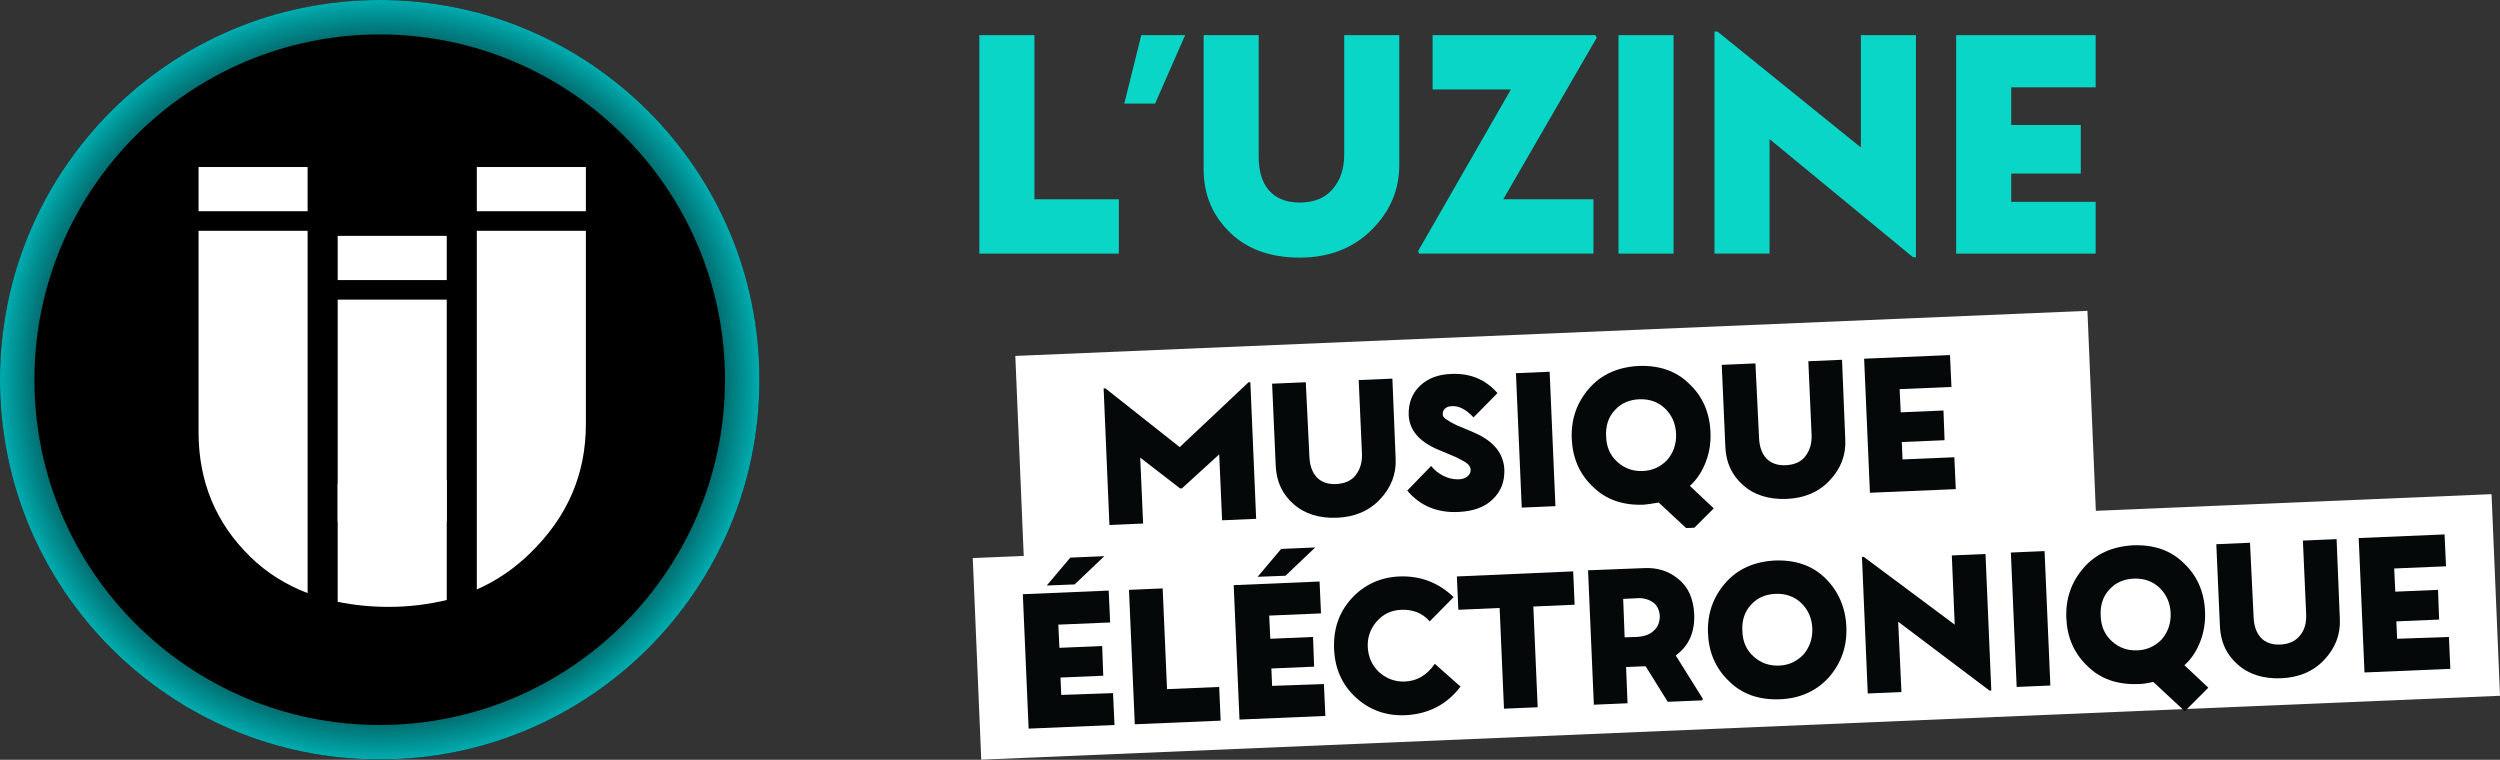
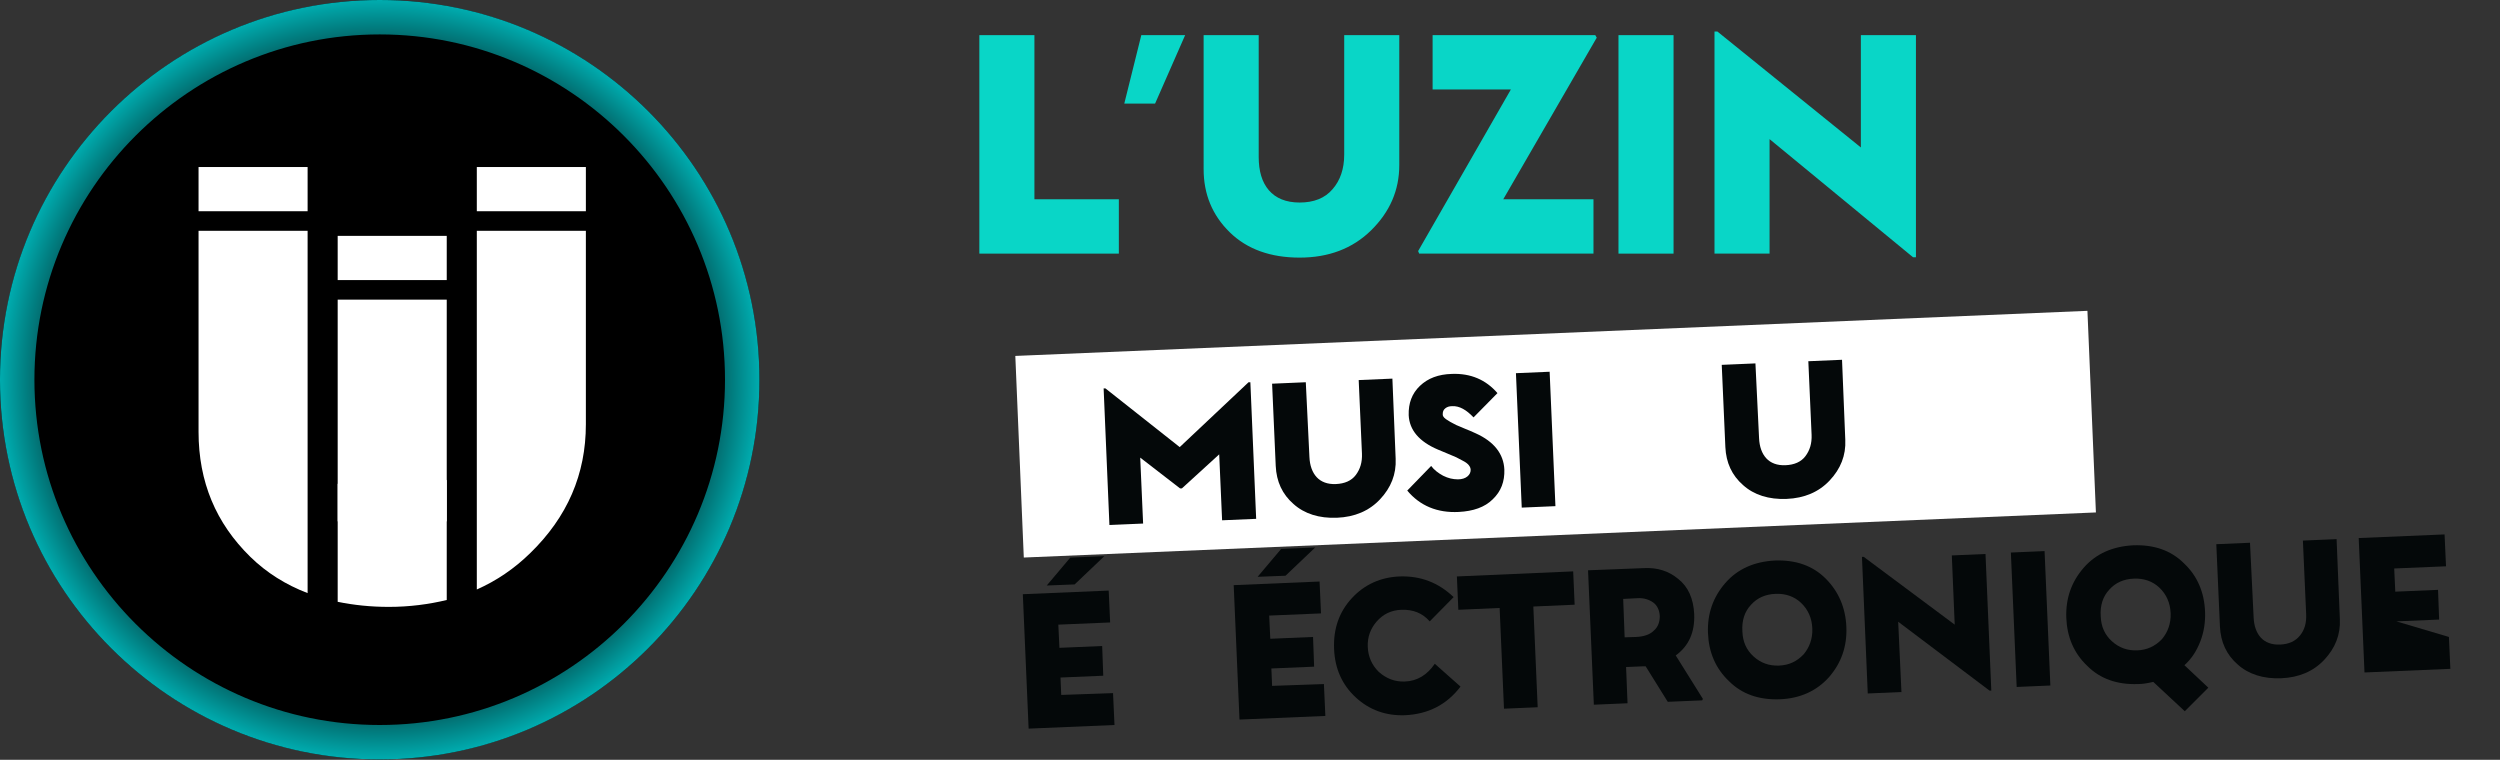
<svg xmlns="http://www.w3.org/2000/svg" xmlns:xlink="http://www.w3.org/1999/xlink" version="1.1" x="0px" y="0px" viewBox="0 0 690 209.7" style="enable-background:new 0 0 690 209.7;" xml:space="preserve">
  <rect x="0" y="0" width="690" height="209.7" fill="#333333" stroke="none" />
  <style type="text/css">
	.st0{opacity:0.35;}
	.st1{fill:url(#SVGID_1_);}
	.st2{fill:#FFFFFF;}
	.st3{fill:url(#SVGID_00000148657689395518329650000011606891114683007643_);}
	.st4{fill:url(#SVGID_00000055695175539005123650000014788493673307631250_);}
	.st5{fill:url(#SVGID_00000151529032302615878760000000439935522009612203_);}
	.st6{fill:url(#SVGID_00000178191898649658463610000006337467698707759799_);}
	.st7{fill:url(#SVGID_00000046298165319595707550000016589054692680276923_);}
	.st8{fill:url(#SVGID_00000173882571538203222840000017283728924196966842_);}
	.st9{fill:url(#SVGID_00000093156187032023714910000006498961632449349544_);}
	.st10{fill:url(#SVGID_00000065765180868468451630000015173476613821406642_);}
	.st11{fill:url(#SVGID_00000121987288629331606130000005022755718906875065_);}
	.st12{fill:url(#SVGID_00000181059010117215738650000002668702331046835333_);}
	.st13{fill:url(#SVGID_00000036239495763117669720000007421717570581179553_);}
	.st14{fill:url(#SVGID_00000013172277383210714480000011324834709468564372_);}
	.st15{fill:url(#SVGID_00000062194383514301819960000006049416422951962525_);}
	.st16{fill:url(#SVGID_00000130627437301690921970000011590526399879250566_);}
	.st17{fill:url(#SVGID_00000139986384598547096040000013598842088817016970_);}
	.st18{fill:url(#SVGID_00000145764738765460664820000009665693353812135840_);}
	.st19{fill:url(#SVGID_00000180360725803834015690000015316557138440052902_);}
	.st20{fill:url(#SVGID_00000018203691317040612210000016215095685918807186_);}
	.st21{fill:url(#SVGID_00000000904043244539222940000001797839116462643599_);}
	.st22{fill:url(#SVGID_00000062912766490051300100000003935206792235238572_);}
	.st23{fill:url(#SVGID_00000018920521609132774420000013693752288291294393_);}
	.st24{fill:url(#SVGID_00000002377047693185274560000008380180295754560173_);}
	.st25{fill:url(#SVGID_00000114057767499679498260000002488202155925362574_);}
	.st26{fill:url(#SVGID_00000096737947939347804010000011581742566222083760_);}
	.st27{fill:url(#SVGID_00000109743814679905163340000011767008198170689932_);}
	.st28{fill:url(#SVGID_00000058548811042241929200000009752009942624831388_);}
	.st29{fill:url(#SVGID_00000043446970136010339240000006910119623064251066_);}
	.st30{fill:url(#SVGID_00000047744005242908513860000018109065624244716203_);}
	.st31{fill:url(#SVGID_00000168104722433591449430000015737220989942111391_);}
	.st32{fill:url(#SVGID_00000070824162755504692310000007538957172897567679_);}
	.st33{fill:url(#SVGID_00000003794572077129764750000002472040067688065180_);}
	.st34{fill:url(#SVGID_00000054234219586840232850000014310376308634982567_);}
	.st35{fill:url(#SVGID_00000041998374600223608870000004672129380170075565_);}
	.st36{fill:url(#SVGID_00000092430808039107184440000010402723115393181874_);}
	.st37{fill:url(#SVGID_00000045578254098530210130000006387194783537538709_);}
	.st38{fill:url(#SVGID_00000070799323779955506370000011683511849092603048_);}
	.st39{fill:url(#SVGID_00000167375417810219000820000008696399489282999735_);}
	.st40{fill:url(#SVGID_00000131329878211200930130000000135729345355154363_);}
	.st41{fill:url(#SVGID_00000008112490836753637050000013640903512882589579_);}
	.st42{fill:url(#SVGID_00000140002702357621773320000017992309499560502414_);}
	.st43{fill:url(#SVGID_00000047781325791954900770000000641793795119891364_);}
	.st44{fill:url(#SVGID_00000005981262142424659460000011043054473441321375_);}
	.st45{fill:url(#SVGID_00000155841135598269795410000001978275045082162304_);}
	.st46{fill:url(#SVGID_00000070117446072023220090000004923100329382069164_);}
	.st47{fill:url(#SVGID_00000094586975021979908250000015333805248574622382_);}
	.st48{fill:url(#SVGID_00000166671680074958829760000014029455000955055295_);}
	.st49{fill:url(#SVGID_00000174571088455675399720000003738296155012426174_);}
	.st50{fill:url(#SVGID_00000034090663902332363680000007005392304229733013_);}
	.st51{fill:url(#SVGID_00000055675521057545079320000001299170860811113389_);}
	.st52{fill:url(#SVGID_00000040550297280889838940000014248873252313203894_);}
	.st53{fill:url(#SVGID_00000087404050323032299160000003413330379953647293_);}
	.st54{fill:url(#SVGID_00000157279041754278681540000016885663220008239531_);}
	.st55{fill:url(#SVGID_00000122688996318905372460000001129387966187031971_);}
	.st56{fill:url(#SVGID_00000144338234134342206820000015880125900027822479_);}
	.st57{fill:url(#SVGID_00000124162744549342076360000008475345594840164261_);}
	.st58{fill:url(#SVGID_00000061456923921409588900000017085600721464774063_);}
	.st59{fill:url(#SVGID_00000175311348157963426050000009529293517071554211_);}
	.st60{fill:url(#SVGID_00000107546595240751135320000008461759714883415723_);}
	.st61{fill:url(#SVGID_00000013171562585810494050000016995032954418160013_);}
	.st62{fill:url(#SVGID_00000168110351137688908240000012677036298867408787_);}
	.st63{fill:url(#SVGID_00000101080842475257520910000016579753936009358015_);}
	.st64{fill:url(#SVGID_00000169559071907528121650000012431035390070199481_);}
	.st65{fill:url(#SVGID_00000109020834013453681110000009287930160969255083_);}
	.st66{fill:url(#SVGID_00000088128778398301404320000003264358840779258040_);}
	.st67{fill:url(#SVGID_00000158724401999310307110000009894664613391044231_);}
	.st68{fill:url(#SVGID_00000098899118727339990860000016983491060302074268_);}
	.st69{fill:url(#SVGID_00000105423365887844579040000000762587342771739542_);}
	.st70{fill:url(#SVGID_00000103950442827465975950000011308790689166145681_);}
	.st71{fill:url(#SVGID_00000150079557915238478260000000885872231264175786_);}
	.st72{fill:url(#SVGID_00000125582575101962401270000001250026706617793428_);}
	.st73{fill:url(#SVGID_00000039135775383560958170000002508414568164516992_);}
	.st74{fill:url(#SVGID_00000159447553561039990650000015693057211469643662_);}
	.st75{fill:url(#SVGID_00000078728923101276419480000002326393579342141325_);}
	.st76{fill:url(#SVGID_00000165202353457254939240000006577565112181626032_);}
	.st77{fill:url(#SVGID_00000168106436469498918530000003617424575434026388_);}
	.st78{fill:url(#SVGID_00000150090311396085352550000014424100878459592861_);}
	.st79{fill:url(#SVGID_00000163781806903463740550000004635228558654410638_);}
	.st80{fill:url(#SVGID_00000075867994057684899710000014036615614719863717_);}
	.st81{fill:url(#SVGID_00000115491214431529615850000002246809566005327775_);}
	.st82{fill:url(#SVGID_00000056425196107101387740000012354221597288366989_);}
	.st83{fill:url(#SVGID_00000088128152063986865390000006812106073984212869_);}
	.st84{fill:url(#SVGID_00000100343991119019944730000000052984534111221909_);}
	.st85{fill:url(#SVGID_00000076566795446757228400000007426226098188519848_);}
	.st86{fill:url(#SVGID_00000040550846584594497340000003674587752711612846_);}
	.st87{fill:url(#SVGID_00000132801253456113156610000005426170225367899067_);}
	.st88{fill:url(#SVGID_00000057118926771363498010000003292028263066972342_);}
	.st89{fill:url(#SVGID_00000132790370304592627430000013414385762954297992_);}
	.st90{fill:url(#SVGID_00000047748769641799720230000009157114416826705582_);}
	.st91{fill:url(#SVGID_00000122711803904441153010000013681560395098817453_);}
	.st92{fill:url(#SVGID_00000057865372009769076550000006668331372013310085_);}
	.st93{fill:url(#SVGID_00000083769267950917640360000011767296640907651715_);}
	.st94{fill:url(#SVGID_00000101801961814391039080000001110201679466505857_);}
	.st95{fill:url(#SVGID_00000017479850256684353190000017522658230840759436_);}
	.st96{fill:url(#SVGID_00000155128188950431283360000014881282017258452655_);}
	.st97{fill:url(#SVGID_00000111883661475551428860000009451160452097897141_);}
	.st98{fill:url(#SVGID_00000104691284386468188160000017329679683699155105_);}
	.st99{fill:url(#SVGID_00000110456943850426149810000018040830269060290967_);}
	.st100{fill:url(#SVGID_00000170976849609835262060000002882613540616822174_);}
	.st101{fill:url(#SVGID_00000005259057591096759280000013342491371906487460_);}
	.st102{fill:url(#SVGID_00000029757470835003244340000010423496910657983679_);}
	.st103{fill:url(#SVGID_00000119106457371008352050000003311952137817007293_);}
	.st104{fill:url(#SVGID_00000056422504760500543790000001812000245468221347_);}
	.st105{fill:url(#SVGID_00000002382032232303664410000005951028633243870396_);}
	.st106{fill:url(#SVGID_00000049918915603392534480000003291387367533132707_);}
	.st107{fill:url(#SVGID_00000130624512184923786230000011364546524807044764_);}
	.st108{fill:url(#SVGID_00000033367466627628348510000015817800176326283177_);}
	.st109{fill:url(#SVGID_00000085228916900011366070000004223593462822954889_);}
	.st110{fill:url(#SVGID_00000137819481162469382840000012588799368980294820_);}
	.st111{fill:url(#SVGID_00000081650047245516215190000018202052335200697216_);}
	.st112{fill:url(#SVGID_00000013174708074699930370000001169807187063542699_);}
	.st113{fill:url(#SVGID_00000010993482249230720530000014465480721497095604_);}
	.st114{fill:url(#SVGID_00000010310922974023073200000007411333870670570126_);}
	.st115{fill:url(#SVGID_00000099638702879359957360000014403810131199289738_);}
	.st116{fill:url(#SVGID_00000163032033649049280400000014323961230825057167_);}
	.st117{fill:url(#SVGID_00000021799841463901941240000013861079910283147406_);}
	.st118{fill:url(#SVGID_00000071549580174281383800000012808987131787726468_);}
	.st119{fill:url(#SVGID_00000114796059553123572260000009399480052200839347_);}
	.st120{fill:url(#SVGID_00000158714467539104625710000013234185312371230863_);}
	.st121{fill:url(#SVGID_00000096033233429589871250000014770032613780954797_);}
	.st122{fill:url(#SVGID_00000053534223554493267200000007803981047860488071_);}
	.st123{fill:url(#SVGID_00000016782308424770584340000002861774094047704465_);}
	.st124{fill:url(#SVGID_00000075846976781331311340000016359659122961591477_);}
	.st125{fill:url(#SVGID_00000115513518721626644830000014261819436197476014_);}
	.st126{fill:url(#SVGID_00000183208707806201591490000013414859515930453635_);}
	.st127{fill:url(#SVGID_00000168805016715839723090000011687676072975777704_);}
	.st128{fill:url(#SVGID_00000115486292836851582420000005992745691725488536_);}
	.st129{fill:url(#SVGID_00000039116607899259387380000010422996962403259324_);}
	.st130{fill:url(#SVGID_00000041994435717466028090000002588924061184877710_);}
	.st131{fill:url(#SVGID_00000057125219261802643310000002590077966164436393_);}
	.st132{fill:url(#SVGID_00000057832188154618711280000014618005319251717308_);}
	.st133{fill:url(#SVGID_00000048468825568112678470000009555462946524146834_);}
	.st134{fill:url(#SVGID_00000183933349448049508590000001767420380861108103_);}
	.st135{fill:url(#SVGID_00000014628941890288853580000004295741087241075348_);}
	.st136{fill:url(#SVGID_00000132056307720790211530000016935799438596132748_);}
	.st137{fill:url(#SVGID_00000076598693460819323650000014047649232120710539_);}
	.st138{fill:url(#SVGID_00000178883398730703389270000004525074066997076886_);}
	.st139{fill:url(#SVGID_00000138536739357366108880000017208919189320660895_);}
	.st140{fill:url(#SVGID_00000010292712173781153810000012388083947993984954_);}
	.st141{fill:url(#SVGID_00000176009453413523641620000004223337096544573839_);}
	.st142{fill:url(#SVGID_00000106128181142446186090000010696342103591932294_);}
	.st143{fill:url(#SVGID_00000054970160355170601980000013075992386156539279_);}
	.st144{fill:url(#SVGID_00000053511397802623646660000015528365856325499064_);}
	.st145{fill:url(#SVGID_00000078732427567924020250000015060811887397779857_);}
	.st146{fill:url(#SVGID_00000070102865239189477140000003590494930012191410_);}
	.st147{fill:url(#SVGID_00000097467264324936738580000013124789464778487732_);}
	.st148{fill:url(#SVGID_00000124133190496844726690000004139216234142485408_);}
	.st149{fill:url(#SVGID_00000147940159805913705930000000671968107840444846_);}
	.st150{fill:url(#SVGID_00000176735839546294348840000004719579952584157576_);}
	.st151{fill:url(#SVGID_00000019657069679187676450000013923295840318507185_);}
	.st152{fill:url(#SVGID_00000149365516557405819800000015498273667414295719_);}
	.st153{fill:url(#SVGID_00000173158033257660657630000008796333911410622343_);}
	.st154{fill:url(#SVGID_00000044144168572164600510000018333161663063741326_);}
	.st155{fill:url(#SVGID_00000182513764082793816140000014568885850006661047_);}
	.st156{fill:url(#SVGID_00000041992108801749474140000006040435057834061973_);}
	.st157{fill:url(#SVGID_00000090990601333833072270000009586524017854562967_);}
	.st158{fill:url(#SVGID_00000132067712356990595750000007040567312575449475_);}
	.st159{fill:url(#SVGID_00000000189749272896485330000016567072551655597952_);}
	.st160{fill:url(#SVGID_00000141430960826185961430000000422178838427788673_);}
	.st161{fill:url(#SVGID_00000006686592282464748150000006194171329192389284_);}
	.st162{fill:url(#SVGID_00000126297953073305780640000014997534521193617833_);}
	.st163{fill:url(#SVGID_00000156580636733636035350000001914678203344309893_);}
	.st164{fill:url(#SVGID_00000143602594709555098550000004014625032668524421_);}
	.st165{fill:url(#SVGID_00000099632472184105460170000011099042364492610488_);}
	.st166{fill:url(#SVGID_00000104694558941257914170000002684910094988545954_);}
	.st167{fill:url(#SVGID_00000151516527803904319730000007230700981867329442_);}
	.st168{fill:url(#SVGID_00000088129038198321804770000001917578747869674639_);}
	.st169{fill:url(#SVGID_00000028297131708503462370000001347977703154792070_);}
	.st170{fill:url(#SVGID_00000091721297454090451660000003462391358197631624_);}
	.st171{fill:url(#SVGID_00000021080000521182947700000000460479730892764606_);}
	.st172{fill:url(#SVGID_00000131331997934529685000000014678442326623618960_);}
	.st173{fill:url(#SVGID_00000119827302840875358090000001743554485361381284_);}
	.st174{fill:url(#SVGID_00000111157192863107325510000009135422693626618012_);}
	.st175{fill:url(#SVGID_00000062885781765650574600000005446361821335816332_);}
	.st176{fill:url(#SVGID_00000153670700781085430060000009086277999505620157_);}
	.st177{fill:url(#SVGID_00000044164865755794942030000003112313751596457363_);}
	.st178{fill:url(#SVGID_00000093159339838025140280000012943144620368212405_);}
	.st179{fill:url(#SVGID_00000054251151664554009740000001492748713114138763_);}
	.st180{fill:url(#SVGID_00000090978611035269554100000008452744648654329493_);}
	.st181{fill:url(#SVGID_00000181765630888871781460000002928096439078409633_);}
	.st182{fill:url(#SVGID_00000001632352027104532160000007086975306991047311_);}
	.st183{fill:url(#SVGID_00000063627710191521903870000005629137712504080021_);}
	.st184{fill:url(#SVGID_00000119829182387433384770000006338763045932084141_);}
	.st185{fill:url(#SVGID_00000134948260409830387640000007700071532585766285_);}
	.st186{fill:url(#SVGID_00000068649085030252173200000009859901882235642291_);}
	.st187{fill:url(#SVGID_00000067936523992711025410000010692019399861384581_);}
	.st188{fill:url(#SVGID_00000106149454148569767640000005322781114492339072_);}
	.st189{fill:url(#SVGID_00000128480888087931059510000006737253149287243667_);}
	.st190{fill:url(#SVGID_00000113323635215728699900000000564916478328329141_);}
	.st191{fill:url(#SVGID_00000106857305332234005470000002872514846668832143_);}
	.st192{fill:url(#SVGID_00000021117788721467866900000002564792174592778172_);}
	.st193{fill:url(#SVGID_00000100342871467802194850000015196352023089004677_);}
	.st194{fill:url(#SVGID_00000122683936811337947180000008131134538364361139_);}
	.st195{fill:url(#SVGID_00000000219625127644265140000013703939120762672044_);}
	.st196{fill:url(#SVGID_00000099649347388435366340000013282820333876838280_);}
	.st197{fill:url(#SVGID_00000112591463009043998260000001695205346288256439_);}
	.st198{fill:url(#SVGID_00000140731620333427980030000010587040822828329874_);}
	.st199{fill:url(#SVGID_00000140000716840749692720000010575408334289431738_);}
	.st200{fill:url(#SVGID_00000066488078940547778380000011085585449263976092_);}
	.st201{fill:url(#SVGID_00000021095498799905172170000007639767519062995123_);}
	.st202{fill:url(#SVGID_00000018920060139360658030000009648275771729510057_);}
	.st203{fill:url(#SVGID_00000061456216104567924640000000181666561724534196_);}
	.st204{fill:url(#SVGID_00000062877178191050684360000016487463853088227748_);}
	.st205{fill:url(#SVGID_00000047759207311868537340000017804472396766683289_);}
	.st206{fill:url(#SVGID_00000057826658161003315850000003835569607213179052_);}
	.st207{fill:url(#SVGID_00000175321162829869600540000010331564893370598061_);}
	.st208{fill:url(#SVGID_00000004548447853033396510000014080206991616219573_);}
	.st209{fill:url(#SVGID_00000137119613706299110010000014605701423929876642_);}
	.st210{fill:url(#SVGID_00000100342899934692794620000003208803134702037393_);}
	.st211{fill:url(#SVGID_00000059309622712257857170000005533227857096952999_);}
	.st212{fill:url(#SVGID_00000047030536086984272830000003101690132519899009_);}
	.st213{fill:url(#SVGID_00000087380947614928270130000009555818439062445751_);}
	.st214{fill:url(#SVGID_00000016048709360572068910000004047806001251760271_);}
	.st215{fill:url(#SVGID_00000039107493544360381830000000977292583625641610_);}
	.st216{fill:url(#SVGID_00000170972055190761608300000014733839116616750993_);}
	.st217{fill:url(#SVGID_00000013893986053022208970000016729991598200930225_);}
	.st218{fill:url(#SVGID_00000166634256491155783920000012465420701685118595_);}
	.st219{fill:url(#SVGID_00000084509049124910594730000008627974842027857300_);}
	.st220{fill:url(#SVGID_00000165228036325149477540000011194103821109190539_);}
	.st221{fill:url(#SVGID_00000000180613863549859080000000782317748399002037_);}
	.st222{fill:url(#SVGID_00000087409647440432756240000002326496095407577752_);}
	.st223{fill:url(#SVGID_00000149366940666661807950000009821944115607929014_);}
	.st224{fill:url(#SVGID_00000070085563752340580310000013409366917558470580_);}
	.st225{fill:url(#SVGID_00000082353794984943916220000016270108145411571096_);}
	.st226{fill:url(#SVGID_00000072961567068334983830000002469845622800467862_);}
	.st227{fill:url(#SVGID_00000163755591432169577970000004684198128108637375_);}
	.st228{fill:url(#SVGID_00000171703581646587081790000004150335949072130702_);}
	.st229{fill:url(#SVGID_00000141432832166384942150000016275758067518825882_);}
	.st230{fill:url(#SVGID_00000110465142054683327260000008363441297528763837_);}
	.st231{fill:url(#SVGID_00000081633335469903119720000014990922372603285918_);}
	.st232{fill:url(#SVGID_00000158014899864978648420000012182345476821594293_);}
	.st233{fill:url(#SVGID_00000060735505649232463330000018401734763825049746_);}
	.st234{fill:url(#SVGID_00000085957263862757568400000006076607381690832569_);}
	.st235{fill:url(#SVGID_00000052818601619475314270000002362578220351027852_);}
	.st236{fill:url(#SVGID_00000086660587939309918120000007785212039883954323_);}
	.st237{fill:url(#SVGID_00000070799268116421703890000017145139152818930051_);}
	.st238{fill:url(#SVGID_00000118372721380527272800000008187090050322149050_);}
	.st239{fill:url(#SVGID_00000035527472540303908660000001498706034223968956_);}
	.st240{fill:url(#SVGID_00000083050411877689853240000004522825339544186777_);}
	.st241{fill:url(#SVGID_00000084504507191524124480000011786403491058895247_);}
	.st242{fill:url(#SVGID_00000082342774361391598310000013025977710558698408_);}
	.st243{fill:url(#SVGID_00000007409181222611132770000008595206140178449828_);}
	.st244{fill:url(#SVGID_00000042718120964734893360000010664006150106349472_);}
	.st245{fill:url(#SVGID_00000109745940704902448140000009871329557364803985_);}
	.st246{fill:url(#SVGID_00000111891701324736691110000012932924813674858400_);}
	.st247{fill:url(#SVGID_00000165921796024021862760000016107852174109478064_);}
	.st248{fill:url(#SVGID_00000114033395676105954270000012694436365800197507_);}
	.st249{fill:url(#SVGID_00000010305386075815165360000008586456821178590901_);}
	.st250{fill:url(#SVGID_00000116951454928017318660000014597218589591659707_);}
	.st251{fill:url(#SVGID_00000142892505206384741120000016752731787922556068_);}
	.st252{fill:url(#SVGID_00000131356219142661684570000001628521425727337386_);}
	.st253{fill:url(#SVGID_00000119834913936154345310000004619062692163826314_);}
	.st254{fill:url(#SVGID_00000014617964568904057070000007441568447674096529_);}
	.st255{fill:url(#SVGID_00000072248515529607756970000008185886446466461611_);}
	.st256{fill:url(#SVGID_00000146463261453897524420000007849134162836948902_);}
	.st257{fill:url(#SVGID_00000081606240222643477540000014304849686541855911_);}
	.st258{fill:url(#SVGID_00000163782307816042380840000000439001363549619382_);}
	.st259{fill:url(#SVGID_00000183967772694307606610000001335822514786364556_);}
	.st260{fill:url(#SVGID_00000183234743562582919380000004707173286627745690_);}
	.st261{fill:url(#SVGID_00000009569325513964579970000015215998862312475011_);}
	.st262{fill:url(#SVGID_00000075137394321119333190000002260286497807201160_);}
	.st263{fill:url(#SVGID_00000044171867232271594740000003123301186311194779_);}
	.st264{fill:url(#SVGID_00000036232150377686995310000008101476857445843857_);}
	.st265{fill:url(#SVGID_00000111162632608505776010000010042984700418951829_);}
	.st266{fill:url(#SVGID_00000101791276460163966090000003449065936387561108_);}
	.st267{fill:url(#SVGID_00000069383987323994783400000015486153563333775793_);}
	.st268{fill:url(#SVGID_00000151525140957320939820000003017274733592433338_);}
	.st269{fill:url(#SVGID_00000065043075942504366620000014411629086946770843_);}
	.st270{fill:url(#SVGID_00000009578619332341560480000005547888908671006862_);}
	.st271{fill:url(#SVGID_00000093890847786285570280000017422498351728116654_);}
	.st272{fill:url(#SVGID_00000141423074767824721490000016421053812132120214_);}
	.st273{fill:url(#SVGID_00000064320762318052687450000013962671112297248132_);}
	.st274{fill:url(#SVGID_00000152980962199355806020000013971202122673493676_);}
	.st275{fill:url(#SVGID_00000114075259190485196980000005253177595694642570_);}
	.st276{fill:url(#SVGID_00000131359662471623243130000000321881530152097440_);}
	.st277{fill:url(#SVGID_00000156570579405576967380000008729557926542905478_);}
	.st278{fill:url(#SVGID_00000143603483196943084940000000931644578829024414_);}
	.st279{fill:url(#SVGID_00000120556915722205600730000007056284992643812239_);}
	.st280{fill:url(#SVGID_00000139983977155371636250000017575706097555131324_);}
	.st281{fill:url(#SVGID_00000138537332890273294170000011571790119551700926_);}
	.st282{clip-path:url(#SVGID_00000127756669794820265820000001746347040275292815_);fill:#00ABAF;}
	
		.st283{opacity:0.8;clip-path:url(#SVGID_00000127756669794820265820000001746347040275292815_);fill:url(#SVGID_00000120554664468988107250000009117250721436965026_);}
	.st284{fill:url(#SVGID_00000008836588745808246920000006721438556847755392_);}
	.st285{fill:none;}
	.st286{display:none;opacity:0.35;clip-path:url(#SVGID_00000108274130722647758620000011506822169094253971_);}
	.st287{display:inline;}
	.st288{fill:url(#SVGID_00000002362012718454401770000018115705690402800269_);}
	.st289{fill:url(#SVGID_00000048495796334692085400000014306149709395073709_);}
	.st290{fill:url(#SVGID_00000052084249667125754330000012266740090057977260_);}
	.st291{fill:url(#SVGID_00000155841112853719291760000010926399409096375208_);}
	.st292{fill:url(#SVGID_00000084518110168252511360000000219532519332962744_);}
	.st293{fill:url(#SVGID_00000012464101467292068730000015810253355149036166_);}
	.st294{fill:url(#SVGID_00000075127095101273076830000001991826841393665178_);}
	.st295{fill:url(#SVGID_00000115507605719321774910000001559110960246184862_);}
	.st296{fill:url(#SVGID_00000008136527227931555640000000291825011783275407_);}
	.st297{fill:url(#SVGID_00000074407901283002753560000011039846582811688064_);}
	.st298{fill:url(#SVGID_00000107569491441678719010000009099572322524029610_);}
	.st299{fill:url(#SVGID_00000093866039722298063680000008290645753477510274_);}
	.st300{fill:url(#SVGID_00000098186794805480179670000010694914953472476047_);}
	.st301{fill:url(#SVGID_00000148635705167957088460000007883158389567639479_);}
	.st302{fill:url(#SVGID_00000121265483642829304590000009947018600041731247_);}
	.st303{fill:url(#SVGID_00000015317155214356600890000011126139509005116845_);}
	.st304{fill:url(#SVGID_00000026129491809380337300000000211462411109692292_);}
	.st305{fill:url(#SVGID_00000054239860424241437200000016766121863155028620_);}
	.st306{fill:url(#SVGID_00000183927359952588299660000008627687309742195859_);}
	.st307{fill:url(#SVGID_00000058556132123088774860000012642592019519967165_);}
	.st308{fill:url(#SVGID_00000168075334833505605750000017923713282890198931_);}
	.st309{fill:url(#SVGID_00000090266517092902823610000016593589428414923953_);}
	.st310{fill:url(#SVGID_00000117672917058417561950000010728472634487330218_);}
	.st311{display:inline;fill:#FFFFFF;}
	.st312{fill:url(#SVGID_00000082343263928623700740000016508216452570321069_);}
	.st313{fill:url(#SVGID_00000170279936174326790610000014706252416499978431_);}
	.st314{fill:url(#SVGID_00000070796844784207634120000014908122371586928827_);}
	.st315{fill:url(#SVGID_00000165218810125634629250000011007248766645621907_);}
	.st316{fill:url(#SVGID_00000133515590168801793960000014200499832342620033_);}
	.st317{fill:url(#SVGID_00000154413766534981109170000005689092591646723747_);}
	.st318{fill:url(#SVGID_00000035525737095778305870000009057225597735349183_);}
	.st319{fill:url(#SVGID_00000065791020588790483060000016234932030362975423_);}
	.st320{fill:url(#SVGID_00000031919630177086588020000008763894726806122660_);}
	.st321{fill:url(#SVGID_00000041994591623987711370000014851120141078866852_);}
	.st322{fill:url(#SVGID_00000115485184929317176840000010927703875946046594_);}
	.st323{fill:url(#SVGID_00000043427966845539434730000003129193517057315968_);}
	.st324{fill:url(#SVGID_00000080203975987817864560000005621895854152825992_);}
	.st325{fill:url(#SVGID_00000073684620937846691940000012826726661834620034_);}
	.st326{fill:url(#SVGID_00000129888074909817572260000012965196202845543564_);}
	.st327{fill:url(#SVGID_00000001629545418690815410000009872114502485154223_);}
	.st328{fill:url(#SVGID_00000100366590975928433420000014465765210872476829_);}
	.st329{fill:url(#SVGID_00000111876725051180087620000018083373081031354273_);}
	.st330{fill:url(#SVGID_00000051345385447851454490000003572523220714698643_);}
	.st331{fill:url(#SVGID_00000050631654246310240920000002700849789496187787_);}
	.st332{fill:url(#SVGID_00000016757868807819876300000009454019583803825064_);}
	.st333{fill:url(#SVGID_00000113316274304946327140000015613271579935940239_);}
	.st334{fill:url(#SVGID_00000074405718267060435950000003862665894919705502_);}
	.st335{fill:url(#SVGID_00000087373565958274386940000012603879467229764248_);}
	.st336{fill:url(#SVGID_00000076598492971541719230000016500050362340958379_);}
	.st337{fill:url(#SVGID_00000083061733804215799980000007430075065870599064_);}
	.st338{fill:url(#SVGID_00000001639798170952768690000009366182239300280752_);}
	.st339{fill:url(#SVGID_00000148619109221884719520000017724249619477037719_);}
	.st340{fill:url(#SVGID_00000041284575443505479900000013058490020095620497_);}
	.st341{fill:url(#SVGID_00000114068928626349702500000005886755125352940731_);}
	.st342{fill:url(#SVGID_00000148660968871637610170000001665920199355909505_);}
	.st343{fill:url(#SVGID_00000062914564539539813580000004581130698478816384_);}
	.st344{fill:url(#SVGID_00000042728984827950862290000005292622401779941566_);}
	.st345{fill:url(#SVGID_00000123432571422300389280000017735267441039273100_);}
	.st346{fill:url(#SVGID_00000047019558028675512720000001042972647611804556_);}
	.st347{fill:url(#SVGID_00000062900740693449830990000000993378056068032419_);}
	.st348{fill:url(#SVGID_00000181783181683724030800000001787671710101303955_);}
	.st349{fill:url(#SVGID_00000122685079738344954260000002107854815960896431_);}
	.st350{fill:url(#SVGID_00000036237797249651589720000011113344008925935271_);}
	.st351{fill:url(#SVGID_00000180366164503889972450000008396859291925363842_);}
	.st352{fill:url(#SVGID_00000075883024190502243460000008705476305668407983_);}
	.st353{fill:url(#SVGID_00000132050995327705505730000006752914131709669043_);}
	.st354{fill:url(#SVGID_00000100346411632040656250000010844750424575315380_);}
	.st355{fill:url(#SVGID_00000052086862658631184590000007316390669543166598_);}
	.st356{fill:url(#SVGID_00000051354408671550843770000008810911154702885516_);}
	.st357{fill:url(#SVGID_00000181079119070483978870000006839950587737579147_);}
	.st358{fill:url(#SVGID_00000051345517843013608420000010891167853791942785_);}
	.st359{fill:url(#SVGID_00000053541432991991736690000016290440733150154636_);}
	.st360{fill:url(#SVGID_00000126312125513550053690000011322838709266875050_);}
	.st361{fill:url(#SVGID_00000054227262743857806360000016363695540721068165_);}
	.st362{fill:url(#SVGID_00000086682744045482902450000006855573395803980933_);}
	.st363{fill:url(#SVGID_00000183210187791516129420000002220036044423501738_);}
	.st364{fill:url(#SVGID_00000115488439164453003620000005749026744442513300_);}
	.st365{fill:url(#SVGID_00000033338136430591331960000006226248008486901632_);}
	.st366{fill:url(#SVGID_00000039817516017654320290000003570533843524567955_);}
	.st367{fill:url(#SVGID_00000148623298844859736840000007874381584280914099_);}
	.st368{fill:url(#SVGID_00000145741413276508608350000009088955036367946667_);}
	.st369{fill:url(#SVGID_00000101092570623853640370000002694879949611192200_);}
	.st370{fill:url(#SVGID_00000021808597818061856880000016062447793710189465_);}
	.st371{fill:url(#SVGID_00000114778051144981562810000003182597013640525701_);}
	.st372{fill:url(#SVGID_00000182503158337438565710000013950936929141596815_);}
	.st373{fill:url(#SVGID_00000137103299564021588880000013815394351234803644_);}
	.st374{fill:url(#SVGID_00000010296423850986077370000010736616412387803830_);}
	.st375{fill:url(#SVGID_00000022549936257304585140000010926675621543796658_);}
	.st376{fill:url(#SVGID_00000023961503210985988820000017445399124613118879_);}
	.st377{fill:url(#SVGID_00000030454643896727873080000010538733752713009078_);}
	.st378{fill:url(#SVGID_00000056410213288979647920000017354843526425360813_);}
	.st379{fill:url(#SVGID_00000099622523241282477050000010364836203445057417_);}
	.st380{fill:url(#SVGID_00000039124234282073490560000006499481605205805712_);}
	.st381{fill:url(#SVGID_00000170995039878903625630000005380116992543845288_);}
	.st382{fill:url(#SVGID_00000100348032019000322440000011297235322241817224_);}
	.st383{fill:url(#SVGID_00000091697547523756942940000012822873367696096944_);}
	.st384{fill:url(#SVGID_00000095312551758021320790000011072556864710384005_);}
	.st385{fill:url(#SVGID_00000179634429390260042130000013581304146952314251_);}
	.st386{fill:url(#SVGID_00000042711786276892601110000000042520271194747834_);}
	.st387{fill:url(#SVGID_00000153686542517159496450000000173622848007879061_);}
	.st388{fill:url(#SVGID_00000050625338490100306070000006517187924450454453_);}
	.st389{fill:url(#SVGID_00000050664810196887338560000008116731631906564757_);}
	.st390{fill:url(#SVGID_00000155865883186568221820000004228331206231526047_);}
	.st391{fill:url(#SVGID_00000147196315808871931760000008935640573492606883_);}
	.st392{fill:url(#SVGID_00000085233803503990930470000014194715931886558360_);}
	.st393{fill:url(#SVGID_00000013892903544170758960000001437588437270925750_);}
	.st394{fill:url(#SVGID_00000102524046012304233970000008634216616368265132_);}
	.st395{fill:url(#SVGID_00000145746303738439213090000002573157100886970286_);}
	.st396{fill:url(#SVGID_00000132808671712443487440000016481499862112855728_);}
	.st397{fill:url(#SVGID_00000070084908224292887800000002675498637456581797_);}
	.st398{fill:url(#SVGID_00000095310668613403300120000018417496186086394809_);}
	.st399{fill:url(#SVGID_00000135689398892900024000000004210684211163115952_);}
	.st400{fill:url(#SVGID_00000066478933400222886590000004819240448517535925_);}
	.st401{fill:url(#SVGID_00000005226423347357970810000004780454856936083389_);}
	.st402{fill:url(#SVGID_00000129188959439635515070000015794216306778638219_);}
	.st403{fill:url(#SVGID_00000103235725495449023460000009826903986262758320_);}
	.st404{fill:url(#SVGID_00000070824495617810304130000004720362462144429195_);}
	.st405{fill:url(#SVGID_00000043418539292306335190000004641480261399468953_);}
	.st406{fill:url(#SVGID_00000155105590909144770940000010071405255320796048_);}
	.st407{fill:url(#SVGID_00000108987610080266355910000000584405224133259952_);}
	.st408{fill:url(#SVGID_00000006682007504856199670000006052712279451564721_);}
	.st409{fill:url(#SVGID_00000026158042201736190740000011334536532000096655_);}
	.st410{fill:url(#SVGID_00000127028176527260722310000007321968406807814056_);}
	.st411{fill:url(#SVGID_00000118384548189217058690000005264155720999705739_);}
	.st412{fill:url(#SVGID_00000044160282265556826590000007892841210091622323_);}
	.st413{fill:url(#SVGID_00000163040564038819476040000006737399266225971851_);}
	.st414{fill:url(#SVGID_00000019657498394670008820000004339843961723722648_);}
	.st415{fill:url(#SVGID_00000139265993799650940090000001918828574661524667_);}
	.st416{fill:url(#SVGID_00000085252928665382123220000006581636899453727660_);}
	.st417{fill:url(#SVGID_00000171699762334088676640000013853638273626650254_);}
	.st418{fill:url(#SVGID_00000039827416459358300590000000690678065477549495_);}
	.st419{fill:url(#SVGID_00000147192807059285555860000014547115717634050964_);}
	.st420{fill:url(#SVGID_00000123421087384939469480000016462662118307904430_);}
	.st421{fill:url(#SVGID_00000074416582685576607840000008130685069601776552_);}
	.st422{fill:url(#SVGID_00000063592639484007934430000013934922107438420115_);}
	.st423{fill:url(#SVGID_00000148649136276434407900000016574827305408994981_);}
	.st424{fill:url(#SVGID_00000087400854086137647720000002624617787899951247_);}
	.st425{fill:url(#SVGID_00000066484549099055360250000006953173123801446053_);}
	.st426{fill:url(#SVGID_00000080206867332729204640000006566765670823417241_);}
	.st427{fill:url(#SVGID_00000067929411261201481620000011580903372664205200_);}
	.st428{fill:url(#SVGID_00000168806534809737716020000007834171760138267566_);}
	.st429{clip-path:url(#SVGID_00000108274130722647758620000011506822169094253971_);}
	.st430{clip-path:url(#SVGID_00000103226386458522173230000009400426894243831203_);fill:#00ABAF;}
	
		.st431{opacity:0.8;clip-path:url(#SVGID_00000103226386458522173230000009400426894243831203_);fill:url(#SVGID_00000005950830915648546760000014838727529277468800_);}
	
		.st432{clip-path:url(#SVGID_00000108274130722647758620000011506822169094253971_);fill:url(#SVGID_00000003075390836930998050000016247088420303950757_);}
	.st433{fill:#040809;}
	.st434{opacity:0.5;}
	.st435{fill:#09D6C7;}
	.st436{fill:#1D1D1B;}
	.st437{fill:#FFFFFF;stroke:#000000;stroke-miterlimit:10;}
	.st438{fill:#09D6C7;stroke:#000000;stroke-miterlimit:10;}
	.st439{clip-path:url(#SVGID_00000168077678759535051540000009361671477402635415_);}
	.st440{fill:#007080;}
	
		.st441{clip-path:url(#SVGID_00000168077678759535051540000009361671477402635415_);fill:url(#SVGID_00000104671767590378007070000000468197065623410577_);}
	.st442{fill:#FFFFFF;stroke:#040809;stroke-width:24.151;stroke-miterlimit:10;}
	.st443{fill:#09D6C7;stroke:#040809;stroke-width:24.151;stroke-miterlimit:10;}
	.st444{fill:#09D6C7;stroke:#1D1D1B;stroke-width:3.293;stroke-miterlimit:10;}
	.st445{fill:url(#SVGID_00000129899484892914942290000012314087463183379876_);}
	.st446{fill:url(#SVGID_00000075843666294601140140000009711075770272895622_);}
	.st447{fill:url(#SVGID_00000113335307341596487540000013143800267261684869_);}
	.st448{fill:url(#SVGID_00000074405151235316757140000010749864156751296686_);}
	.st449{fill:url(#SVGID_00000051356340102801519350000010928144708558710168_);}
	.st450{fill:url(#SVGID_00000065070735187160742210000002142816646152838332_);}
	.st451{fill:url(#SVGID_00000169534822346599102190000003036468401778689722_);}
	.st452{fill:url(#SVGID_00000036217312720518906000000001759157737610493849_);}
	.st453{fill:url(#SVGID_00000058585671697639167990000011798923991722930587_);}
	.st454{opacity:0.7;stroke:#FFFFFF;stroke-width:2;stroke-miterlimit:10;}
	.st455{opacity:0.83;}
	.st456{fill:url(#SVGID_00000013891156441635769680000004225182339988932009_);}
	.st457{clip-path:url(#SVGID_00000158001479624692374200000006539337542336388512_);}
	
		.st458{clip-path:url(#SVGID_00000158001479624692374200000006539337542336388512_);fill:url(#SVGID_00000006678885113327668020000016764778894046355898_);}
	
		.st459{clip-path:url(#SVGID_00000158001479624692374200000006539337542336388512_);fill:url(#SVGID_00000166646554477802655550000001441313759721238948_);}
	.st460{fill:#00ACB0;}
	.st461{fill:#008787;}
	.st462{clip-path:url(#SVGID_00000096037006208043735410000014168303291690104487_);}
	
		.st463{clip-path:url(#SVGID_00000096037006208043735410000014168303291690104487_);fill:url(#SVGID_00000173878298468720234230000007303582799781699227_);}
	
		.st464{clip-path:url(#SVGID_00000096037006208043735410000014168303291690104487_);fill:url(#SVGID_00000150819126734224521850000009588162102903745934_);}
	.st465{clip-path:url(#SVGID_00000135659055971622730110000004898653738751478148_);}
	
		.st466{clip-path:url(#SVGID_00000135659055971622730110000004898653738751478148_);fill:url(#SVGID_00000037694221436323449740000003114628128893133476_);}
	
		.st467{clip-path:url(#SVGID_00000135659055971622730110000004898653738751478148_);fill:url(#SVGID_00000095323149957685858510000005473537437773612715_);}
	.st468{fill:url(#SVGID_00000149361911071689403810000003788244431326367419_);}
	.st469{clip-path:url(#SVGID_00000087381382640390450080000012148215109851710905_);}
	
		.st470{clip-path:url(#SVGID_00000087381382640390450080000012148215109851710905_);fill:url(#SVGID_00000085216324812592906800000010601748063994119095_);}
	.st471{stroke:#FFFFFF;stroke-width:2;stroke-miterlimit:10;}
	.st472{clip-path:url(#SVGID_00000116216747205927735610000016491605657941767296_);}
	
		.st473{clip-path:url(#SVGID_00000116216747205927735610000016491605657941767296_);fill:url(#SVGID_00000080924909792009420580000005046545776657532570_);}
	
		.st474{clip-path:url(#SVGID_00000116216747205927735610000016491605657941767296_);fill:url(#SVGID_00000137823245466456597950000004253936357141114287_);}
	.st475{clip-path:url(#SVGID_00000073719335590203215460000015123644640647894408_);}
	
		.st476{clip-path:url(#SVGID_00000073719335590203215460000015123644640647894408_);fill:url(#SVGID_00000075852059113840482950000000357926894924147878_);}
	
		.st477{clip-path:url(#SVGID_00000073719335590203215460000015123644640647894408_);fill:url(#SVGID_00000006702416632529170980000012141767093543206035_);}
	.st478{clip-path:url(#SVGID_00000054946914536432897190000015010557127420717961_);}
	
		.st479{clip-path:url(#SVGID_00000054946914536432897190000015010557127420717961_);fill:url(#SVGID_00000012451649692689479910000003401776860277478567_);}
	
		.st480{clip-path:url(#SVGID_00000054946914536432897190000015010557127420717961_);fill:url(#SVGID_00000108267826494162145200000010478507247353387672_);}
	.st481{fill:url(#SVGID_00000106847029879314066450000005027180455329306280_);}
	.st482{fill:url(#SVGID_00000111157582915095577280000003682782427361373826_);}
</style>
  <g id="Repères">
</g>
  <g id="Fond">
</g>
  <g id="HEADER">
</g>
  <g id="Contenu">
</g>
  <g id="FOOTER">
    <g>
      <defs>
        <rect id="SVGID_00000105406718869752861630000001178195765626304181_" x="-543.2" y="-1783.7" width="2560" height="1557" />
      </defs>
      <clipPath id="SVGID_00000063633953308660883940000009297326812648344489_">
        <use xlink:href="#SVGID_00000105406718869752861630000001178195765626304181_" style="overflow:visible;" />
      </clipPath>
      <g style="clip-path:url(#SVGID_00000063633953308660883940000009297326812648344489_);">
        <rect x="-543.2" y="-2641.8" class="st433" width="2560" height="3627.7" />
        <g>
          <defs>
            <rect id="SVGID_00000095336957617807386240000003222429753289941675_" x="-542.9" y="-2641.8" width="2559.7" height="3609.3" />
          </defs>
          <clipPath id="SVGID_00000006706192154246766340000008235084812240787370_">
            <use xlink:href="#SVGID_00000095336957617807386240000003222429753289941675_" style="overflow:visible;" />
          </clipPath>
        </g>
        <rect x="-542.9" y="-2641.8" class="st440" width="2559.7" height="3627.7" />
      </g>
    </g>
    <g>
      <g>
        <g>
          <path class="st435" d="M308.8,55v15h-38.5V9.7h15.2V55H308.8z" />
        </g>
        <g>
          <path class="st435" d="M318.8,28.6h-8.5L315,9.7h12.1L318.8,28.6z" />
        </g>
        <g>
          <path class="st435" d="M347.4,43.3c0,3.9,0.9,7,2.8,9.2s4.7,3.4,8.5,3.4c3.9,0,7-1.2,9.1-3.7c2.1-2.4,3.2-5.6,3.2-9.5V9.7h15.2      v35.9c0,6.9-2.6,12.9-7.8,18c-5.1,5-11.7,7.5-19.7,7.5c-8,0-14.5-2.3-19.3-7c-4.8-4.7-7.2-10.5-7.2-17.4V9.7h15.2V43.3z" />
        </g>
        <g>
          <path class="st435" d="M439.8,55v15h-48.1l-0.3-0.7l25.6-44.6h-21.6v-15h44.9l0.4,0.7L414.9,55H439.8z" />
        </g>
        <g>
          <path class="st435" d="M461.9,70h-15.2V9.7h15.2V70z" />
        </g>
        <g>
          <path class="st435" d="M488.4,70h-15.2V8.7h0.8l39.6,32v-31h15.2V71H528l-39.6-32.6V70z" />
        </g>
        <g>
-           <path class="st435" d="M578.4,55.6V70h-38.5V9.7h38.5v14.4h-23.3v10.4h19.2v13.4h-19.2v7.8H578.4z" />
-         </g>
+           </g>
      </g>
      <g>
        <rect x="281.3" y="92" transform="matrix(0.999 -4.201936e-02 4.201936e-02 0.999 -4.657 18.148)" class="st2" width="296.2" height="55.7" />
        <g>
          <path class="st433" d="M315.5,144.5l-9.3,0.4l-1.6-37.7l0.5,0l20.5,16.2l19-17.9l0.5,0l1.6,37.7l-9.4,0.4l-0.8-18.2l-10.3,9.4      l-0.5,0l-11-8.5L315.5,144.5z" />
          <path class="st433" d="M361.4,126.1c0.1,2.4,0.8,4.3,2,5.6c1.2,1.3,3,2,5.3,1.9c2.4-0.1,4.3-0.9,5.5-2.5      c1.2-1.6,1.8-3.5,1.7-5.9l-0.9-20.3l9.3-0.4l0.9,22.1c0.2,4.3-1.3,8-4.3,11.2c-3,3.2-7,4.9-11.9,5.1c-4.9,0.2-9-1.1-12-3.8      c-3.1-2.7-4.7-6.2-4.9-10.5l-1-22.7l9.3-0.4L361.4,126.1z" />
          <path class="st433" d="M388.8,114.6c-0.1-3.3,0.9-6,3.1-8.1c2.2-2.1,5.1-3.2,8.8-3.3c5.2-0.2,9.4,1.6,12.6,5.3l-6.6,6.7      c-2-2.1-3.9-3.2-5.9-3.1c-0.8,0-1.4,0.2-1.9,0.6c-0.5,0.4-0.7,0.9-0.7,1.5c-0.1,0.5,0.2,1,0.9,1.5c0.7,0.5,1.6,1,2.8,1.6      l2.6,1.1c0.8,0.3,1.7,0.7,2.8,1.2c5.1,2.3,7.7,5.7,7.9,10c0.1,3.3-0.9,6-3.2,8.2c-2.2,2.2-5.4,3.3-9.4,3.5      c-5.9,0.3-10.7-1.7-14.2-5.9l6.6-6.8c0.8,1.1,2,2,3.3,2.7c1.4,0.7,2.7,1,4.1,1c1.1,0,2-0.3,2.6-0.8c0.6-0.5,0.9-1.1,0.9-1.8      c0-0.9-0.7-1.8-2.1-2.5c-1-0.5-1.7-0.9-1.9-1l-2.6-1.1l-2.4-1C391.7,121.9,389,118.7,388.8,114.6z" />
          <path class="st433" d="M429.3,139.7l-9.3,0.4l-1.6-37.1l9.3-0.4L429.3,139.7z" />
-           <path class="st433" d="M453.6,139.3c-5.7,0.2-10.4-1.4-14-5c-3.7-3.5-5.6-8-5.8-13.3c-0.2-5.3,1.4-9.9,4.8-13.8      c3.4-3.9,8-5.9,13.7-6.2c5.7-0.2,10.4,1.4,14,5c3.7,3.5,5.6,8,5.8,13.4c0.1,2.8-0.3,5.5-1.3,8.1c-1,2.6-2.4,4.8-4.4,6.6l6.6,6.2      l-6.5,6.5l-8.7-8.1C456.1,139,454.8,139.2,453.6,139.3z M462.6,119.8c-0.1-2.9-1.2-5.3-3.1-7.1c-1.9-1.8-4.3-2.6-7-2.5      c-2.8,0.1-5.1,1.1-6.8,3c-1.8,1.9-2.6,4.4-2.4,7.4c0.1,2.8,1.1,5.1,3.1,6.9c2,1.8,4.3,2.6,7,2.5c2.6-0.1,4.9-1.1,6.8-3.1      C461.8,125,462.7,122.6,462.6,119.8z" />
          <path class="st433" d="M485.5,120.9c0.1,2.4,0.8,4.3,2,5.6c1.2,1.3,3,2,5.3,1.9c2.4-0.1,4.3-0.9,5.5-2.5      c1.2-1.6,1.8-3.5,1.7-5.9l-0.9-20.3l9.3-0.4l0.9,22.1c0.2,4.3-1.3,8-4.3,11.2c-3,3.2-7,4.9-11.9,5.1c-4.9,0.2-9-1.1-12-3.8      c-3.1-2.7-4.7-6.2-4.9-10.5l-1-22.7l9.3-0.4L485.5,120.9z" />
-           <path class="st433" d="M539.4,126.2l0.4,8.8l-23.7,1L514.5,99l23.7-1l0.4,8.8l-14.3,0.6l0.3,6.4l11.8-0.5l0.3,8.2l-11.8,0.5      l0.2,4.8L539.4,126.2z" />
        </g>
      </g>
-       <rect x="269.5" y="145.2" transform="matrix(0.999 -4.201899e-02 4.201899e-02 0.999 -6.848 20.29)" class="st2" width="419.6" height="55.7" />
      <g>
        <path class="st433" d="M307.2,191.3l0.4,8.8l-23.7,1l-1.6-37.1l23.7-1l0.4,8.8l-14.3,0.6l0.3,6.4l11.8-0.5l0.3,8.2l-11.8,0.5     l0.2,4.8L307.2,191.3z M296.6,161.3l-7.7,0.3l6.5-7.7l9.4-0.4L296.6,161.3z" />
-         <path class="st433" d="M336.5,189.6l0.4,9.3l-23.7,1l-1.6-37.1l9.3-0.4l1.2,27.8L336.5,189.6z" />
        <path class="st433" d="M365.4,188.8l0.4,8.8l-23.7,1l-1.6-37.1l23.7-1l0.4,8.8l-14.3,0.6l0.3,6.4l11.8-0.5l0.3,8.2l-11.8,0.5     l0.2,4.8L365.4,188.8z M354.8,158.9l-7.7,0.3l6.5-7.7l9.4-0.4L354.8,158.9z" />
        <path class="st433" d="M387.7,188.1c3.4-0.1,6.2-1.8,8.3-4.9l7.1,6.3c-3.8,5-8.9,7.6-15.3,7.9c-5.2,0.2-9.8-1.4-13.6-4.9     c-3.8-3.5-5.8-8-6-13.5c-0.2-5.5,1.4-10.1,4.9-13.9c3.5-3.8,8-5.8,13.2-6c5.8-0.2,10.7,1.7,14.9,5.7l-6.6,6.7     c-2-2.3-4.6-3.3-7.8-3.2c-2.8,0.1-5.1,1.2-6.9,3.3c-1.7,2-2.5,4.3-2.4,6.9c0.1,2.7,1.1,5,3,6.9     C382.6,187.3,385,188.2,387.7,188.1z" />
        <path class="st433" d="M424.4,195.2l-9.3,0.4l-1.2-27.8l-11.4,0.5l-0.4-9.2l32.1-1.4l0.4,9.2l-11.4,0.5L424.4,195.2z" />
        <path class="st433" d="M449.2,194.1l-9.3,0.4l-1.6-37.1l15.4-0.6c3.7-0.2,6.9,0.8,9.5,3c2.7,2.1,4.2,5.4,4.4,9.7     c0.2,5-1.5,8.8-5.1,11.4l7.5,12l-0.2,0.4l-9.5,0.4l-6.1-9.8l-0.6,0l-4.8,0.2L449.2,194.1z M452,165.1l-4,0.2l0.4,10.6l3.2-0.1     c2-0.1,3.7-0.6,4.8-1.7c1.2-1,1.7-2.4,1.7-4.1c-0.1-1.6-0.7-2.9-1.8-3.7S453.7,165,452,165.1z" />
        <path class="st433" d="M509.6,173.1c0.2,5.3-1.4,9.9-4.8,13.8c-3.4,3.8-8,5.9-13.6,6.1c-5.7,0.2-10.4-1.4-14-5     c-3.7-3.5-5.6-8-5.8-13.3c-0.2-5.3,1.4-9.9,4.8-13.8c3.4-3.9,8-5.9,13.7-6.2c5.7-0.2,10.4,1.4,14,5     C507.4,163.2,509.4,167.7,509.6,173.1z M500.2,173.5c-0.1-2.9-1.2-5.3-3.1-7.1c-1.9-1.8-4.3-2.6-7-2.5c-2.8,0.1-5.1,1.1-6.8,3     c-1.8,1.9-2.6,4.4-2.4,7.4c0.1,2.8,1.1,5.1,3.1,6.9c2,1.8,4.3,2.6,7,2.5c2.7-0.1,4.9-1.1,6.8-3.1     C499.4,178.7,500.3,176.3,500.2,173.5z" />
        <path class="st433" d="M524.8,191l-9.3,0.4l-1.6-37.7l0.5,0l25.1,18.7l-0.8-19.1l9.3-0.4l1.6,37.7l-0.5,0l-25.2-19L524.8,191z" />
        <path class="st433" d="M565.9,189.2l-9.3,0.4l-1.6-37.1l9.3-0.4L565.9,189.2z" />
        <path class="st433" d="M590.1,188.8c-5.7,0.2-10.4-1.4-14-5c-3.7-3.5-5.6-8-5.8-13.3c-0.2-5.3,1.4-9.9,4.8-13.8     c3.4-3.9,8-5.9,13.7-6.2c5.7-0.2,10.4,1.4,14,5c3.7,3.5,5.6,8,5.8,13.4c0.1,2.8-0.3,5.5-1.3,8.1c-1,2.6-2.4,4.8-4.4,6.6l6.6,6.2     l-6.5,6.5l-8.7-8.1C592.6,188.6,591.3,188.8,590.1,188.8z M599.1,169.3c-0.1-2.9-1.2-5.3-3.1-7.1c-1.9-1.8-4.3-2.6-7-2.5     c-2.8,0.1-5.1,1.1-6.8,3c-1.8,1.9-2.6,4.4-2.4,7.4c0.1,2.8,1.1,5.1,3.1,6.9c2,1.8,4.3,2.6,7,2.5c2.6-0.1,4.9-1.1,6.8-3.1     C598.3,174.5,599.2,172.1,599.1,169.3z" />
        <path class="st433" d="M622,170.4c0.1,2.4,0.8,4.3,2,5.6c1.2,1.3,3,2,5.3,1.9c2.4-0.1,4.2-0.9,5.5-2.5s1.8-3.5,1.7-5.9l-0.9-20.3     l9.3-0.4l0.9,22.1c0.2,4.3-1.3,8-4.3,11.2c-3,3.2-7,4.9-11.9,5.1c-4.9,0.2-9-1.1-12-3.8c-3.1-2.7-4.7-6.2-4.9-10.5l-1-22.7     l9.3-0.4L622,170.4z" />
-         <path class="st433" d="M675.9,175.8l0.4,8.8l-23.7,1l-1.6-37.1l23.7-1l0.4,8.8l-14.3,0.6l0.3,6.4l11.8-0.5l0.3,8.2l-11.8,0.5     l0.2,4.8L675.9,175.8z" />
+         <path class="st433" d="M675.9,175.8l0.4,8.8l-23.7,1l-1.6-37.1l23.7-1l0.4,8.8l-14.3,0.6l0.3,6.4l11.8-0.5l0.3,8.2l-11.8,0.5     L675.9,175.8z" />
      </g>
      <g>
        <g>
          <circle cx="104.8" cy="104.8" r="104.8" />
          <g>
            <radialGradient id="SVGID_1_" cx="104.813" cy="104.813" r="104.813" gradientUnits="userSpaceOnUse">
              <stop offset="0.755" style="stop-color:#050809" />
              <stop offset="1" style="stop-color:#00ACAF" />
            </radialGradient>
            <path class="st1" d="M104.8,9.5c52.5,0,95.3,42.7,95.3,95.3s-42.7,95.3-95.3,95.3S9.5,157.4,9.5,104.8S52.3,9.5,104.8,9.5        M104.8,0C46.9,0,0,46.9,0,104.8c0,57.9,46.9,104.8,104.8,104.8c57.9,0,104.8-46.9,104.8-104.8C209.6,46.9,162.7,0,104.8,0       L104.8,0z" />
          </g>
        </g>
        <rect x="54.8" y="46.1" class="st2" width="30.1" height="12.2" />
        <rect x="131.6" y="46.1" class="st2" width="30.1" height="12.2" />
        <rect x="93.2" y="65.1" class="st2" width="30.1" height="12.2" />
        <rect x="93.2" y="82.7" class="st2" width="30.1" height="61.2" />
        <path class="st2" d="M107.3,137.7c-5.9,0-10.6-1.4-14.1-4.2v32.6c4.4,0.9,9.1,1.4,14.1,1.4c5.7,0,11-0.7,16-1.9v-33.2     C119.3,135.9,114,137.7,107.3,137.7z" />
        <path class="st2" d="M84.9,63.7H54.8v55.5c0,13.8,4.8,25.2,14.3,34.5c4.5,4.4,9.8,7.7,15.8,10v-51V63.7z" />
        <path class="st2" d="M131.6,63.7v47.9v51.1c5.4-2.4,10.3-5.7,14.7-10c10.3-10,15.4-21.8,15.4-35.6V63.7H131.6z" />
      </g>
    </g>
  </g>
</svg>